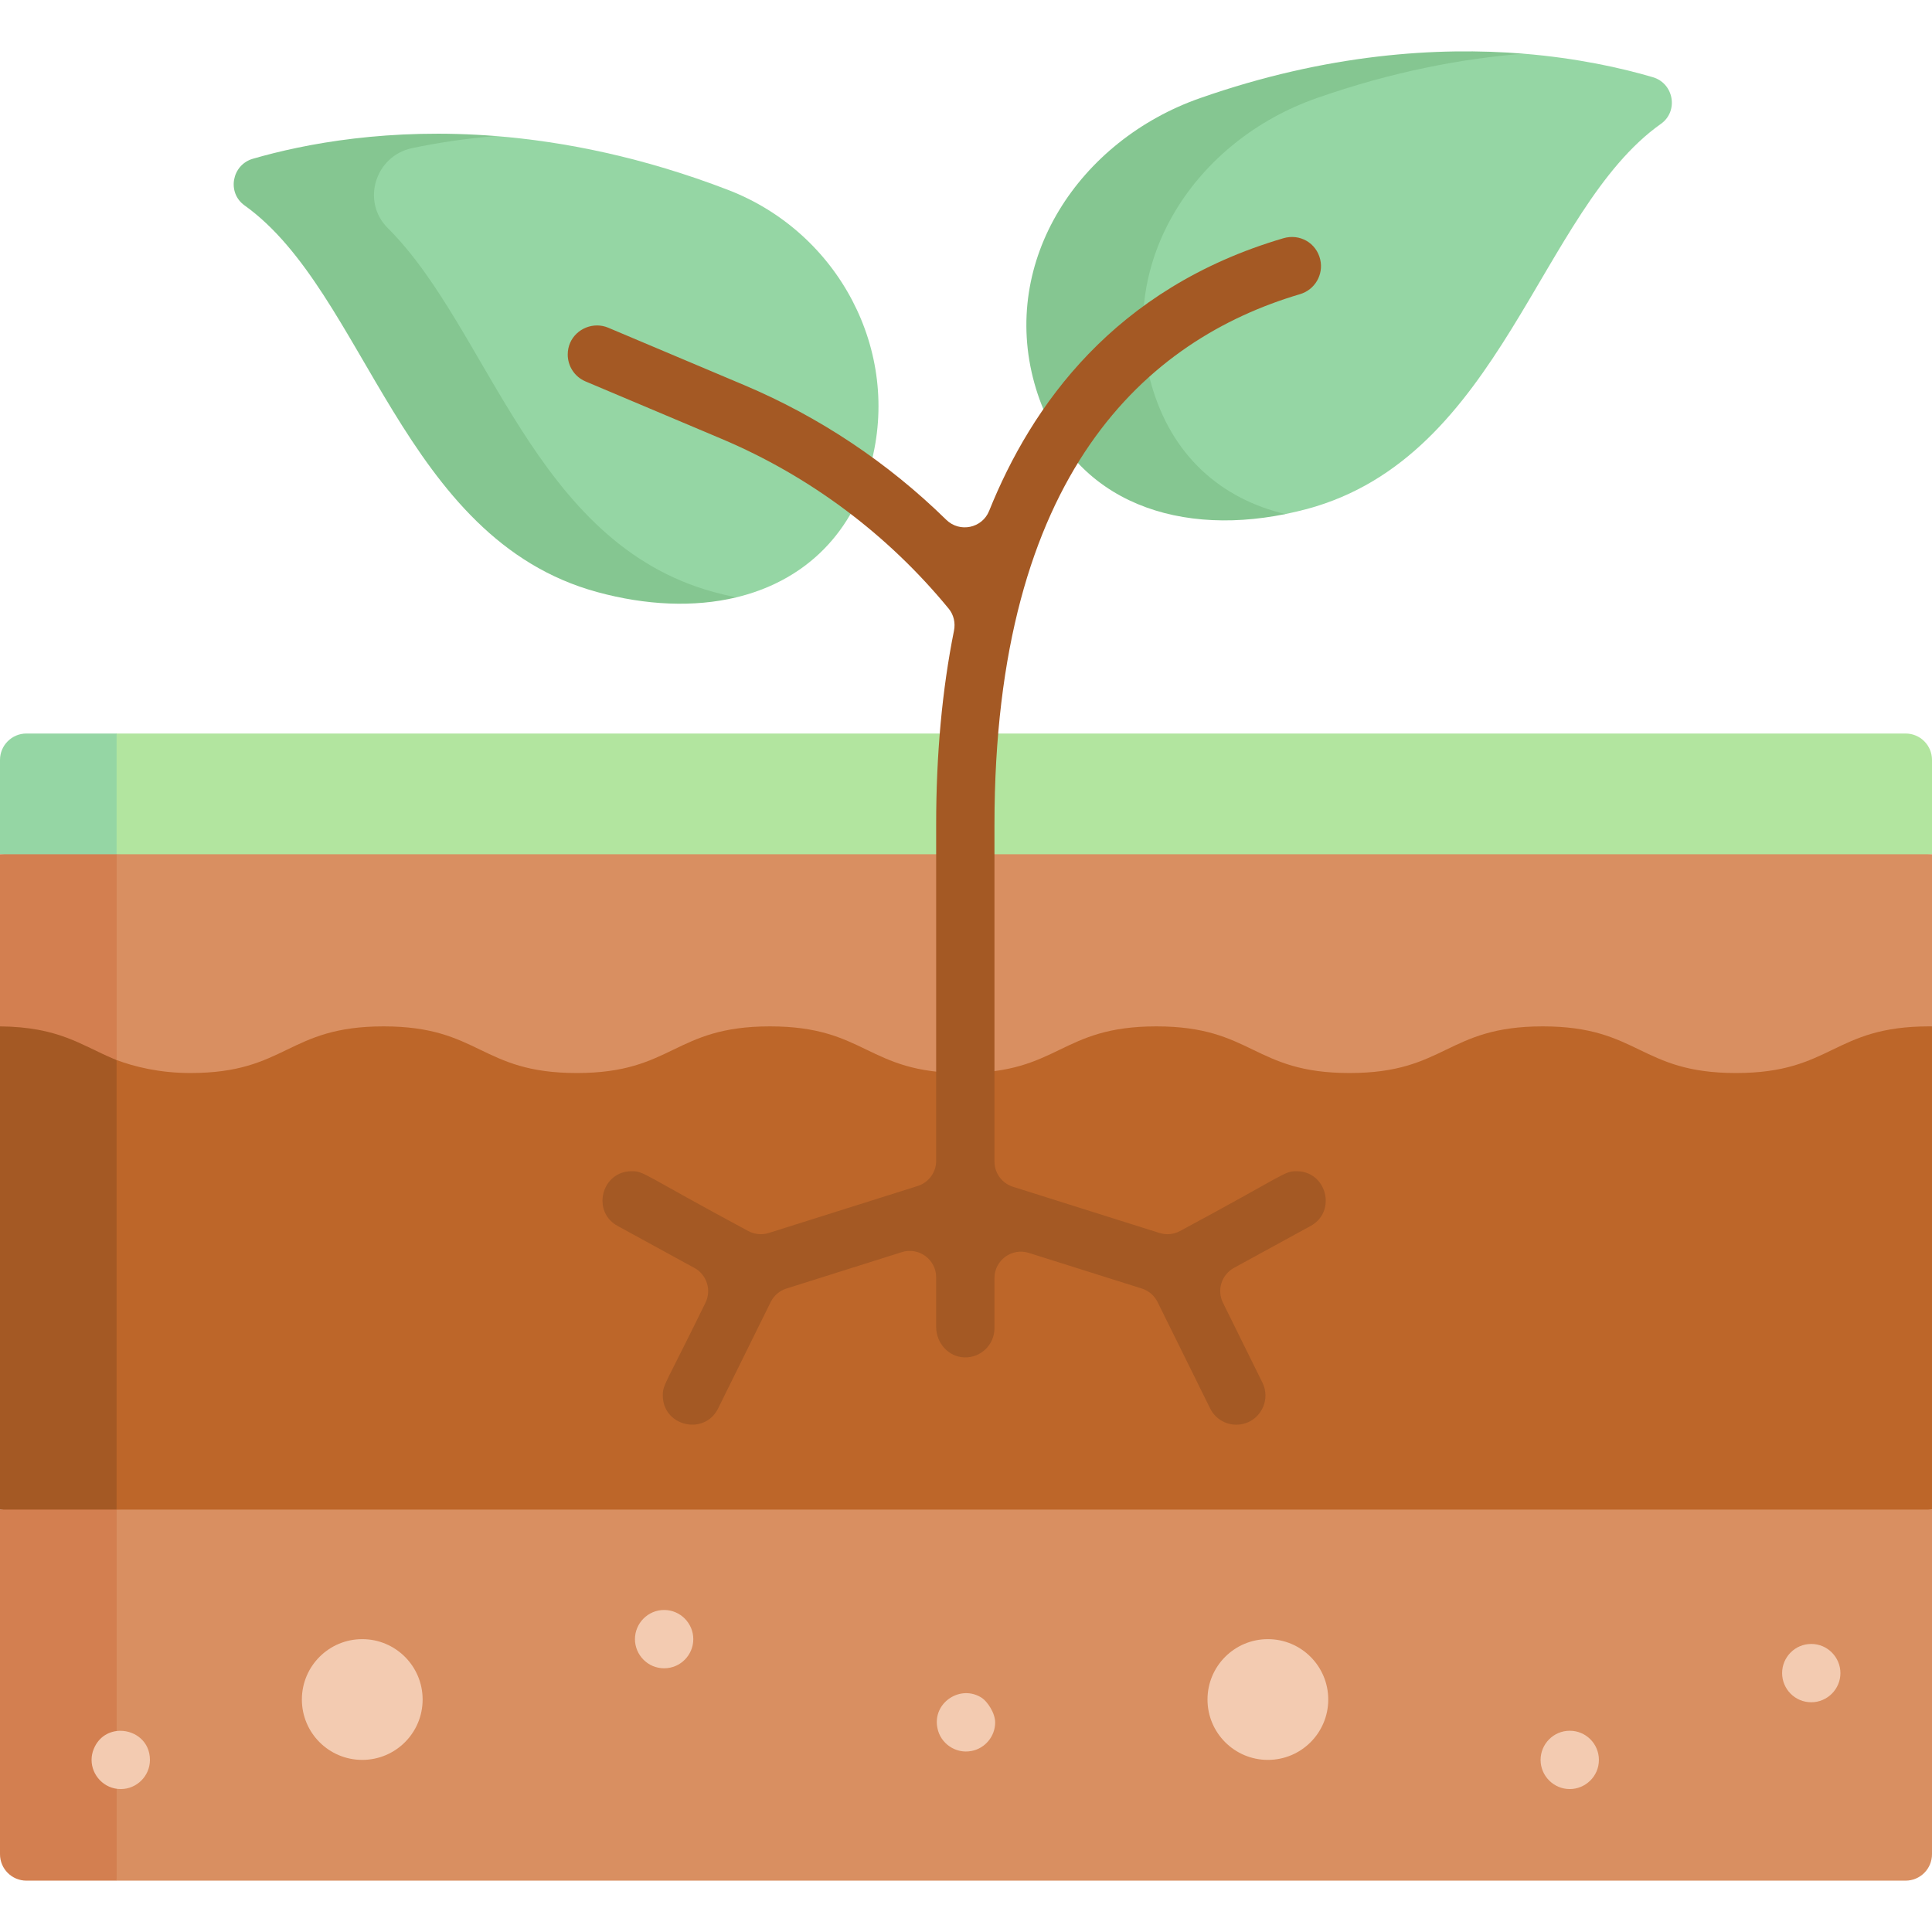
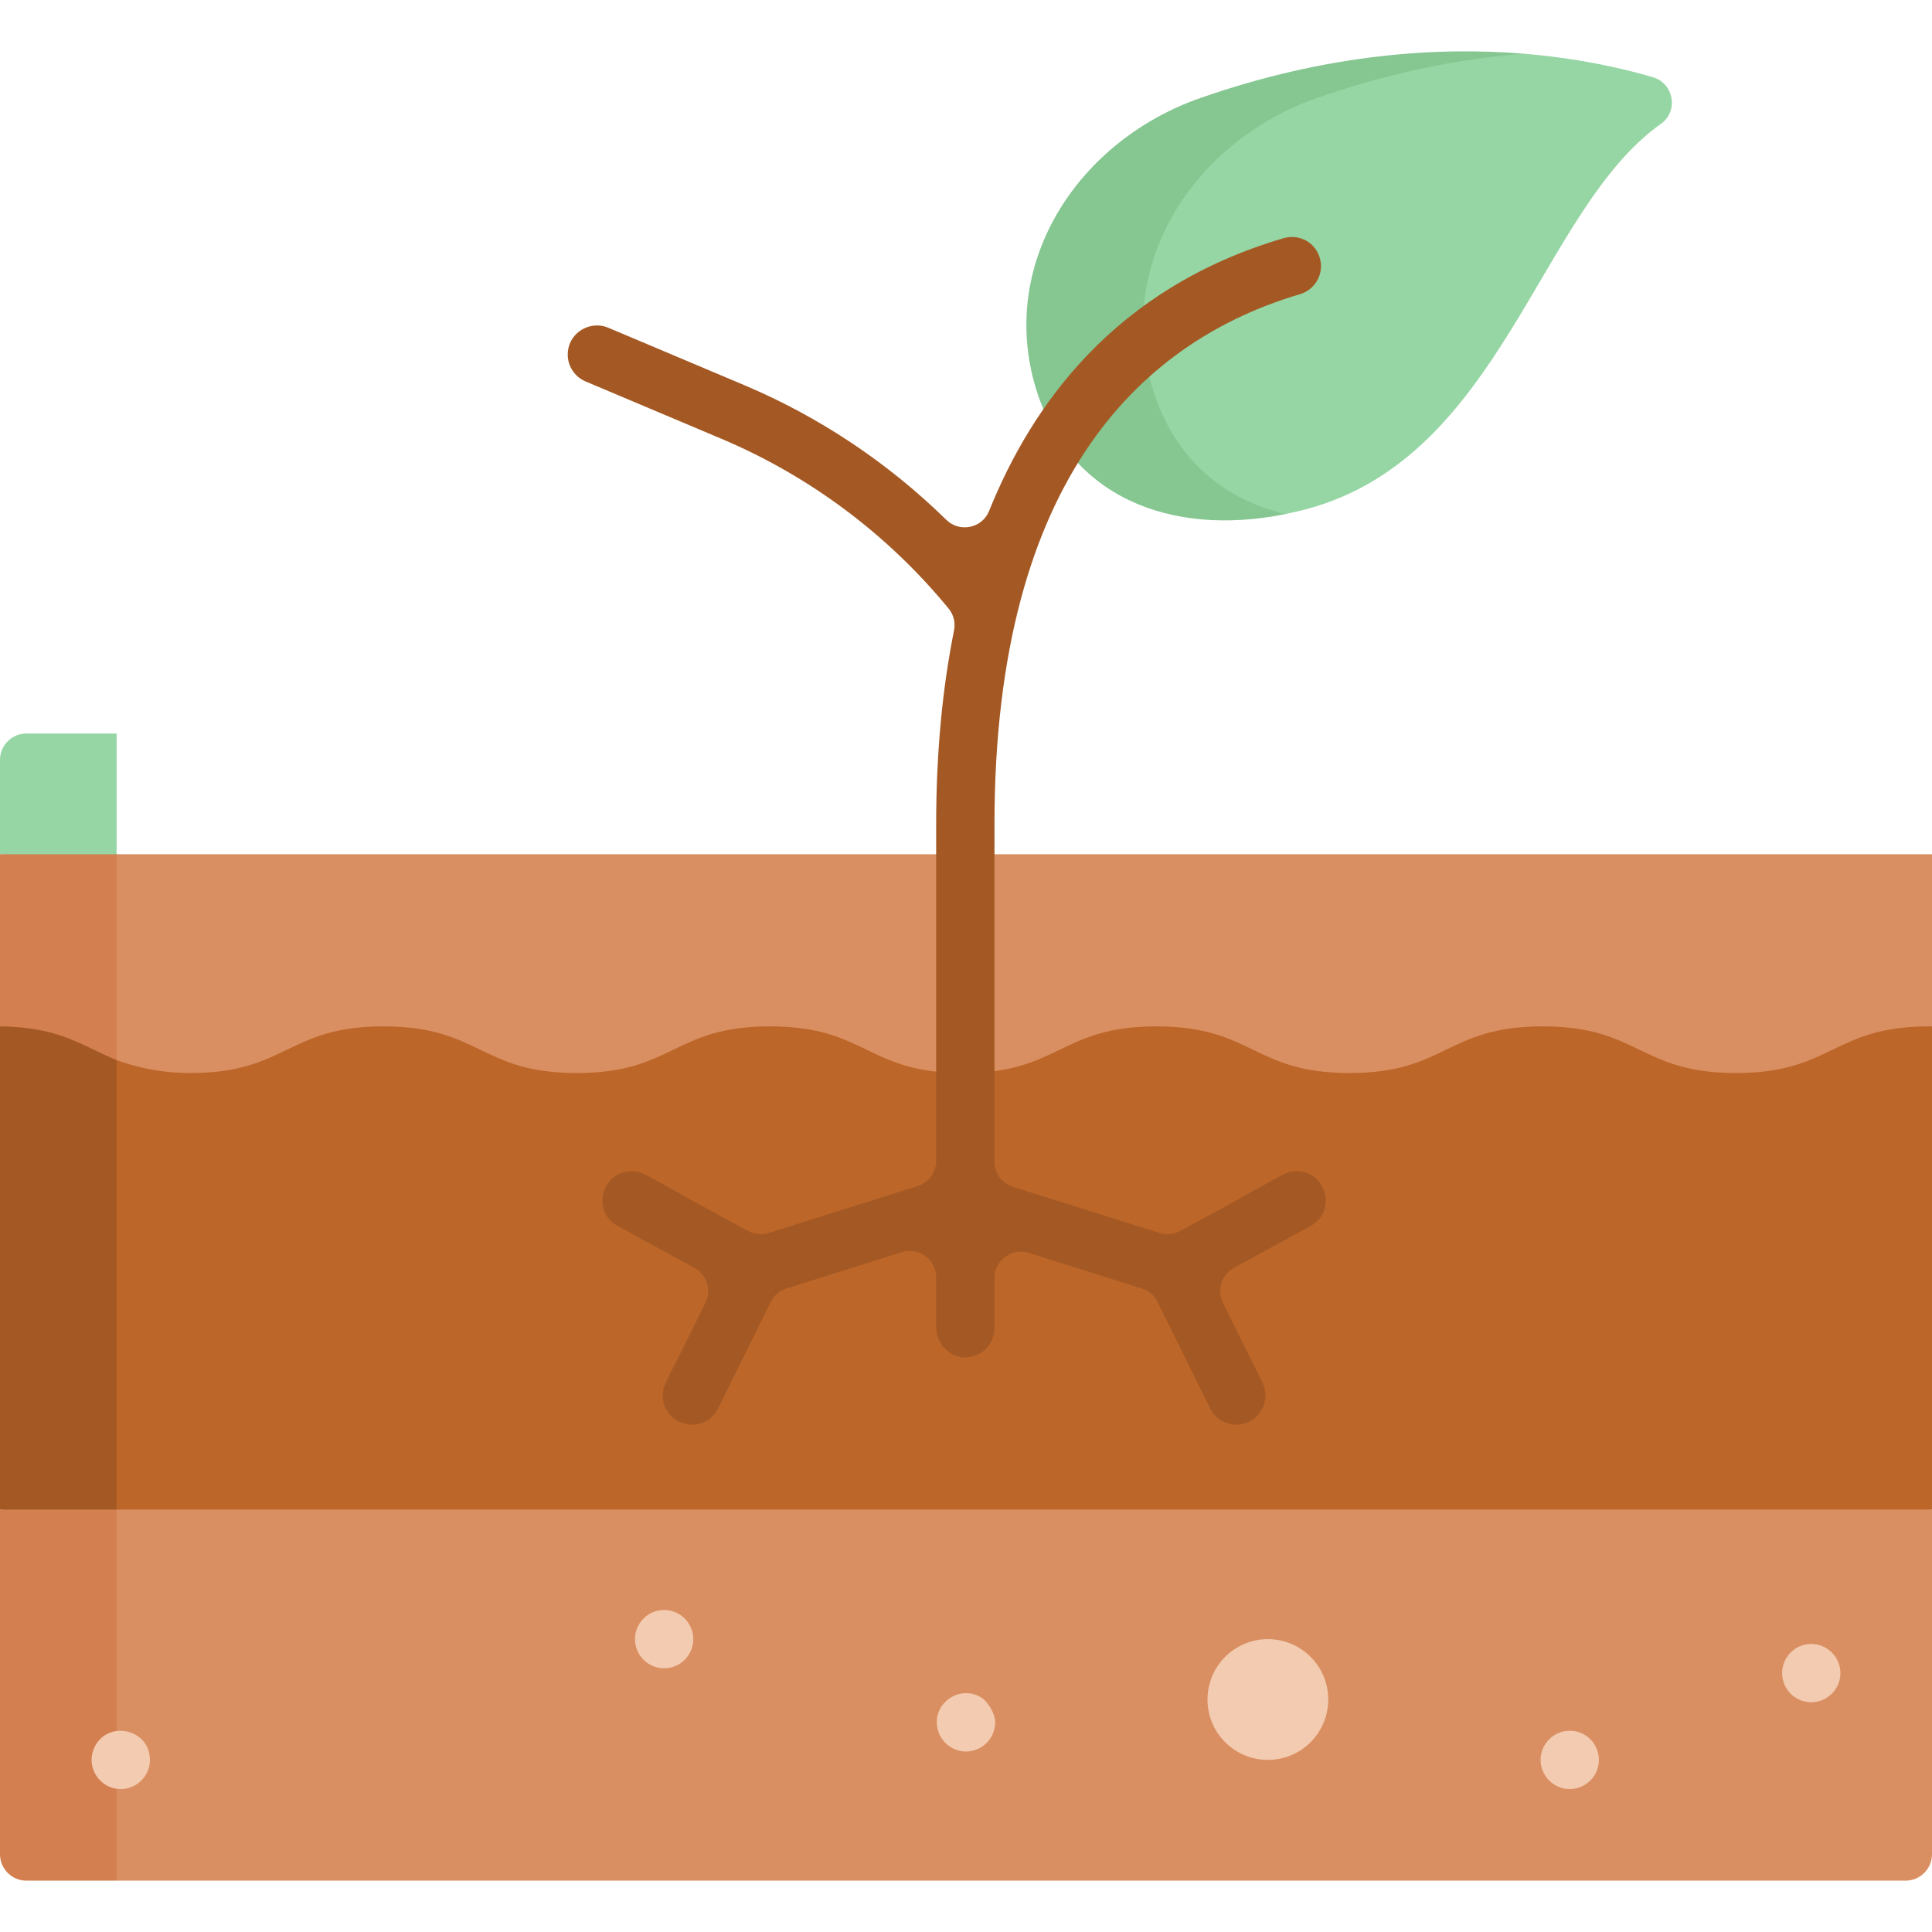
<svg xmlns="http://www.w3.org/2000/svg" id="Capa_1" enable-background="new 0 0 512 512" height="512" viewBox="0 0 512 512" width="512">
  <g>
    <g>
      <path d="m505 498.39h-474.094l-24.311-51.081 13.02-57.659 236.385-12.873 256 23.285v91.328c0 3.866-3.134 7-7 7z" fill="#d98f61" />
      <path d="m271.453 378.182-15.453-1.405-256 23.285v91.328c0 3.866 3.134 7 7 7h23.906v-98.328z" fill="#d37f50" />
-       <path d="m512 226.39-256 23.704-241.752-13.124-2.658-24.142c0-3.866 19.315-18.438 19.315-18.438h474.095c3.866 0 7 3.134 7 7z" fill="#b2e59f" />
      <path d="m30.906 226.39v-32h-23.906c-3.866 0-7 3.134-7 7v25l256 23.704 15.453-1.431z" fill="#95d6a4" />
      <path d="m30.906 400.062-21.129-101.428 16.33-42.635 229.893-5.905 230.721 5.905 25.279 16v128.063z" fill="#bd6629" />
      <path d="m57.012 255.205-30.905.794-26.107 16.004v128.059h30.906v-128.059z" fill="#a45924" />
      <path d="m9.053 262.462 21.853 18.465c4.637 1.731 11.325 3.435 19.547 3.435 25.6 0 25.6-12.362 51.199-12.362s25.599 12.362 51.198 12.362c25.6 0 25.6-12.362 51.2-12.362 25.598 0 25.598 12.362 51.197 12.362s25.599-12.362 51.198-12.362c25.6 0 25.6 12.362 51.2 12.362 25.599 0 25.599-12.362 51.199-12.362 25.603 0 25.603 12.362 51.206 12.362s25.603-12.362 51.206-12.362h.744v-45.61h-481.094z" fill="#d98f61" />
      <path d="m30.906 226.39h-30.906v45.613c15.593.149 21.503 4.974 30 8.551l.906.373z" fill="#d37f50" />
-       <circle cx="96" cy="450.39" fill="#f3cbb1" r="16" />
      <circle cx="336" cy="450.39" fill="#f3cbb1" r="16" />
      <g>
        <path d="m346.295 134.907c-1.76.473-3.953.975-5.657 1.329 0 0-48.089 1.675-58.834-36.754-8.439-30.183 4.206-53.431 33.503-64.563 26.261-9.979 59.987-20.798 77.308-20.69 7.014.044 11.147 0 11.147 0 14.122 1.161 25.852 3.753 34.264 6.231 5.561 1.638 6.862 9.014 2.131 12.364-32.337 22.897-42.006 88.139-93.862 102.083z" fill="#95d6a4" />
      </g>
      <path d="m305.05 101.62c-9.123-32.676 11.871-64.406 43.889-75.618 19.955-6.987 38.388-10.475 54.823-11.774-22.71-1.845-52.054-.018-85.729 11.774-32.019 11.212-53.012 42.942-43.889 75.618 8.437 30.221 36.26 40.749 66.494 34.615-16.836-4.002-30.187-15.269-35.588-34.615z" fill="#85c691" />
      <g>
-         <path d="m158.749 151.667c13.414 6.163 36.345 6.648 36.345 6.648 16.877-4.053 30.301-15.471 35.626-35.06 8.221-30.244-8.529-61.679-37.781-72.931-22.476-8.646-43.342-12.812-61.55-14.271 0 0-2.876-.1-7.253.182-12.97.836-40.036 5.682-50.494 8.716-5.567 1.615-7.408 6.281-2.691 9.65 32.245 23.03 39.003 74.648 87.798 97.066z" fill="#95d6a4" />
-       </g>
-       <path d="m189.158 156.9c-47.822-13.068-59.507-69.714-86.393-96.457-7.071-7.034-3.333-19.118 6.425-21.18 6.411-1.355 13.85-2.531 22.2-3.211-28.246-2.236-50.538 2.011-64.379 6.022-5.577 1.616-6.927 8.986-2.202 12.361 32.242 23.031 41.645 88.31 93.443 102.465 12.951 3.539 25.665 4.084 36.842 1.415-1.97-.401-3.95-.872-5.936-1.415z" fill="#85c691" />
+         </g>
      <g>
        <g fill="#f3cbb1">
          <path d="m31.899 458.679c-2.838 0-5.677 1.487-7.032 4.76-.412.975-.602 1.973-.602 2.948 0 4.065 3.313 7.735 7.742 7.735 4.235 0 7.726-3.473 7.726-7.726-.001-4.883-3.916-7.717-7.834-7.717z" />
          <path d="m175.995 426.66c-4.321 0-7.726 3.559-7.726 7.726 0 4.164 3.382 7.726 7.726 7.726s7.736-3.536 7.736-7.726c.001-4.173-3.406-7.726-7.736-7.726z" />
          <path d="m260.285 450.015c-5.594-3.777-13.246 1.142-11.857 7.943.781 4.085 4.864 6.92 9.086 6.057 3.513-.671 6.214-3.855 6.214-7.546 0-2.597-2.143-5.568-3.443-6.454z" />
          <path d="m416 458.666c-4.297 0-7.728 3.506-7.728 7.729 0 4.242 3.479 7.726 7.726 7.726 4.124 0 7.726-3.348 7.726-7.726.001-4.249-3.436-7.729-7.724-7.729z" />
          <path d="m479.999 435.664c-4.297 0-7.721 3.5-7.721 7.726 0 4.242 3.434 7.726 7.726 7.726 4.242 0 7.726-3.477 7.726-7.726.001-4.152-3.374-7.726-7.731-7.726z" />
        </g>
        <path d="m349.879 68.792c-1.028-4.423-5.418-6.936-9.774-5.655-44.906 13.209-66.806 44.484-77.974 72.255-1.856 4.616-7.815 5.837-11.368 2.354-15.413-15.108-33.589-27.267-53.589-35.708l-35.988-15.191c-.968-.409-1.974-.6-2.964-.6-4.011 0-7.769 3.143-7.769 7.715 0 3.013 1.773 5.876 4.724 7.122l35.988 15.191c23.451 9.898 44.151 25.405 60.261 45.042 1.326 1.617 1.804 3.756 1.393 5.807-3.142 15.659-4.727 32.821-4.727 51.403v89.099c0 3.055-1.981 5.757-4.894 6.676l-39.471 12.451c-1.801.568-3.761.381-5.424-.512-28.188-15.141-27.52-15.86-30.911-15.86-4.816 0-7.728 3.904-7.728 7.837 0 2.571 1.244 5.155 4.013 6.669l20.355 11.133c3.283 1.796 4.57 5.861 2.927 9.222-10.723 21.937-11.309 21.649-11.309 24.583 0 4.852 3.905 7.724 7.829 7.724 2.678 0 5.365-1.337 6.827-4.295l13.935-28.201c.845-1.71 2.351-3.001 4.17-3.575l30.576-9.645c4.511-1.423 9.106 1.945 9.106 6.676v13.166c0 4.231 3.26 7.92 7.489 8.047 4.376.131 7.964-3.377 7.964-7.723v-13.292c0-4.73 4.595-8.099 9.106-6.676l29.948 9.448c1.819.574 3.325 1.865 4.17 3.575l13.935 28.201c1.347 2.725 4.086 4.305 6.933 4.305 4.497 0 7.725-3.699 7.725-7.743 0-1.133-.254-2.294-.804-3.407l-10.459-21.167c-1.662-3.365-.376-7.441 2.917-9.242l20.317-11.112c2.764-1.512 4.006-4.095 4.006-6.667 0-3.934-2.906-7.84-7.72-7.84-3.388 0-2.715.715-30.911 15.861-1.663.893-3.624 1.08-5.424.512l-38.843-12.253c-2.913-.919-4.894-3.621-4.894-6.676v-89.297c0-93.248 40.487-128.591 80.976-140.571 3.927-1.167 6.283-5.171 5.355-9.166z" fill="#a45924" />
      </g>
    </g>
  </g>
</svg>